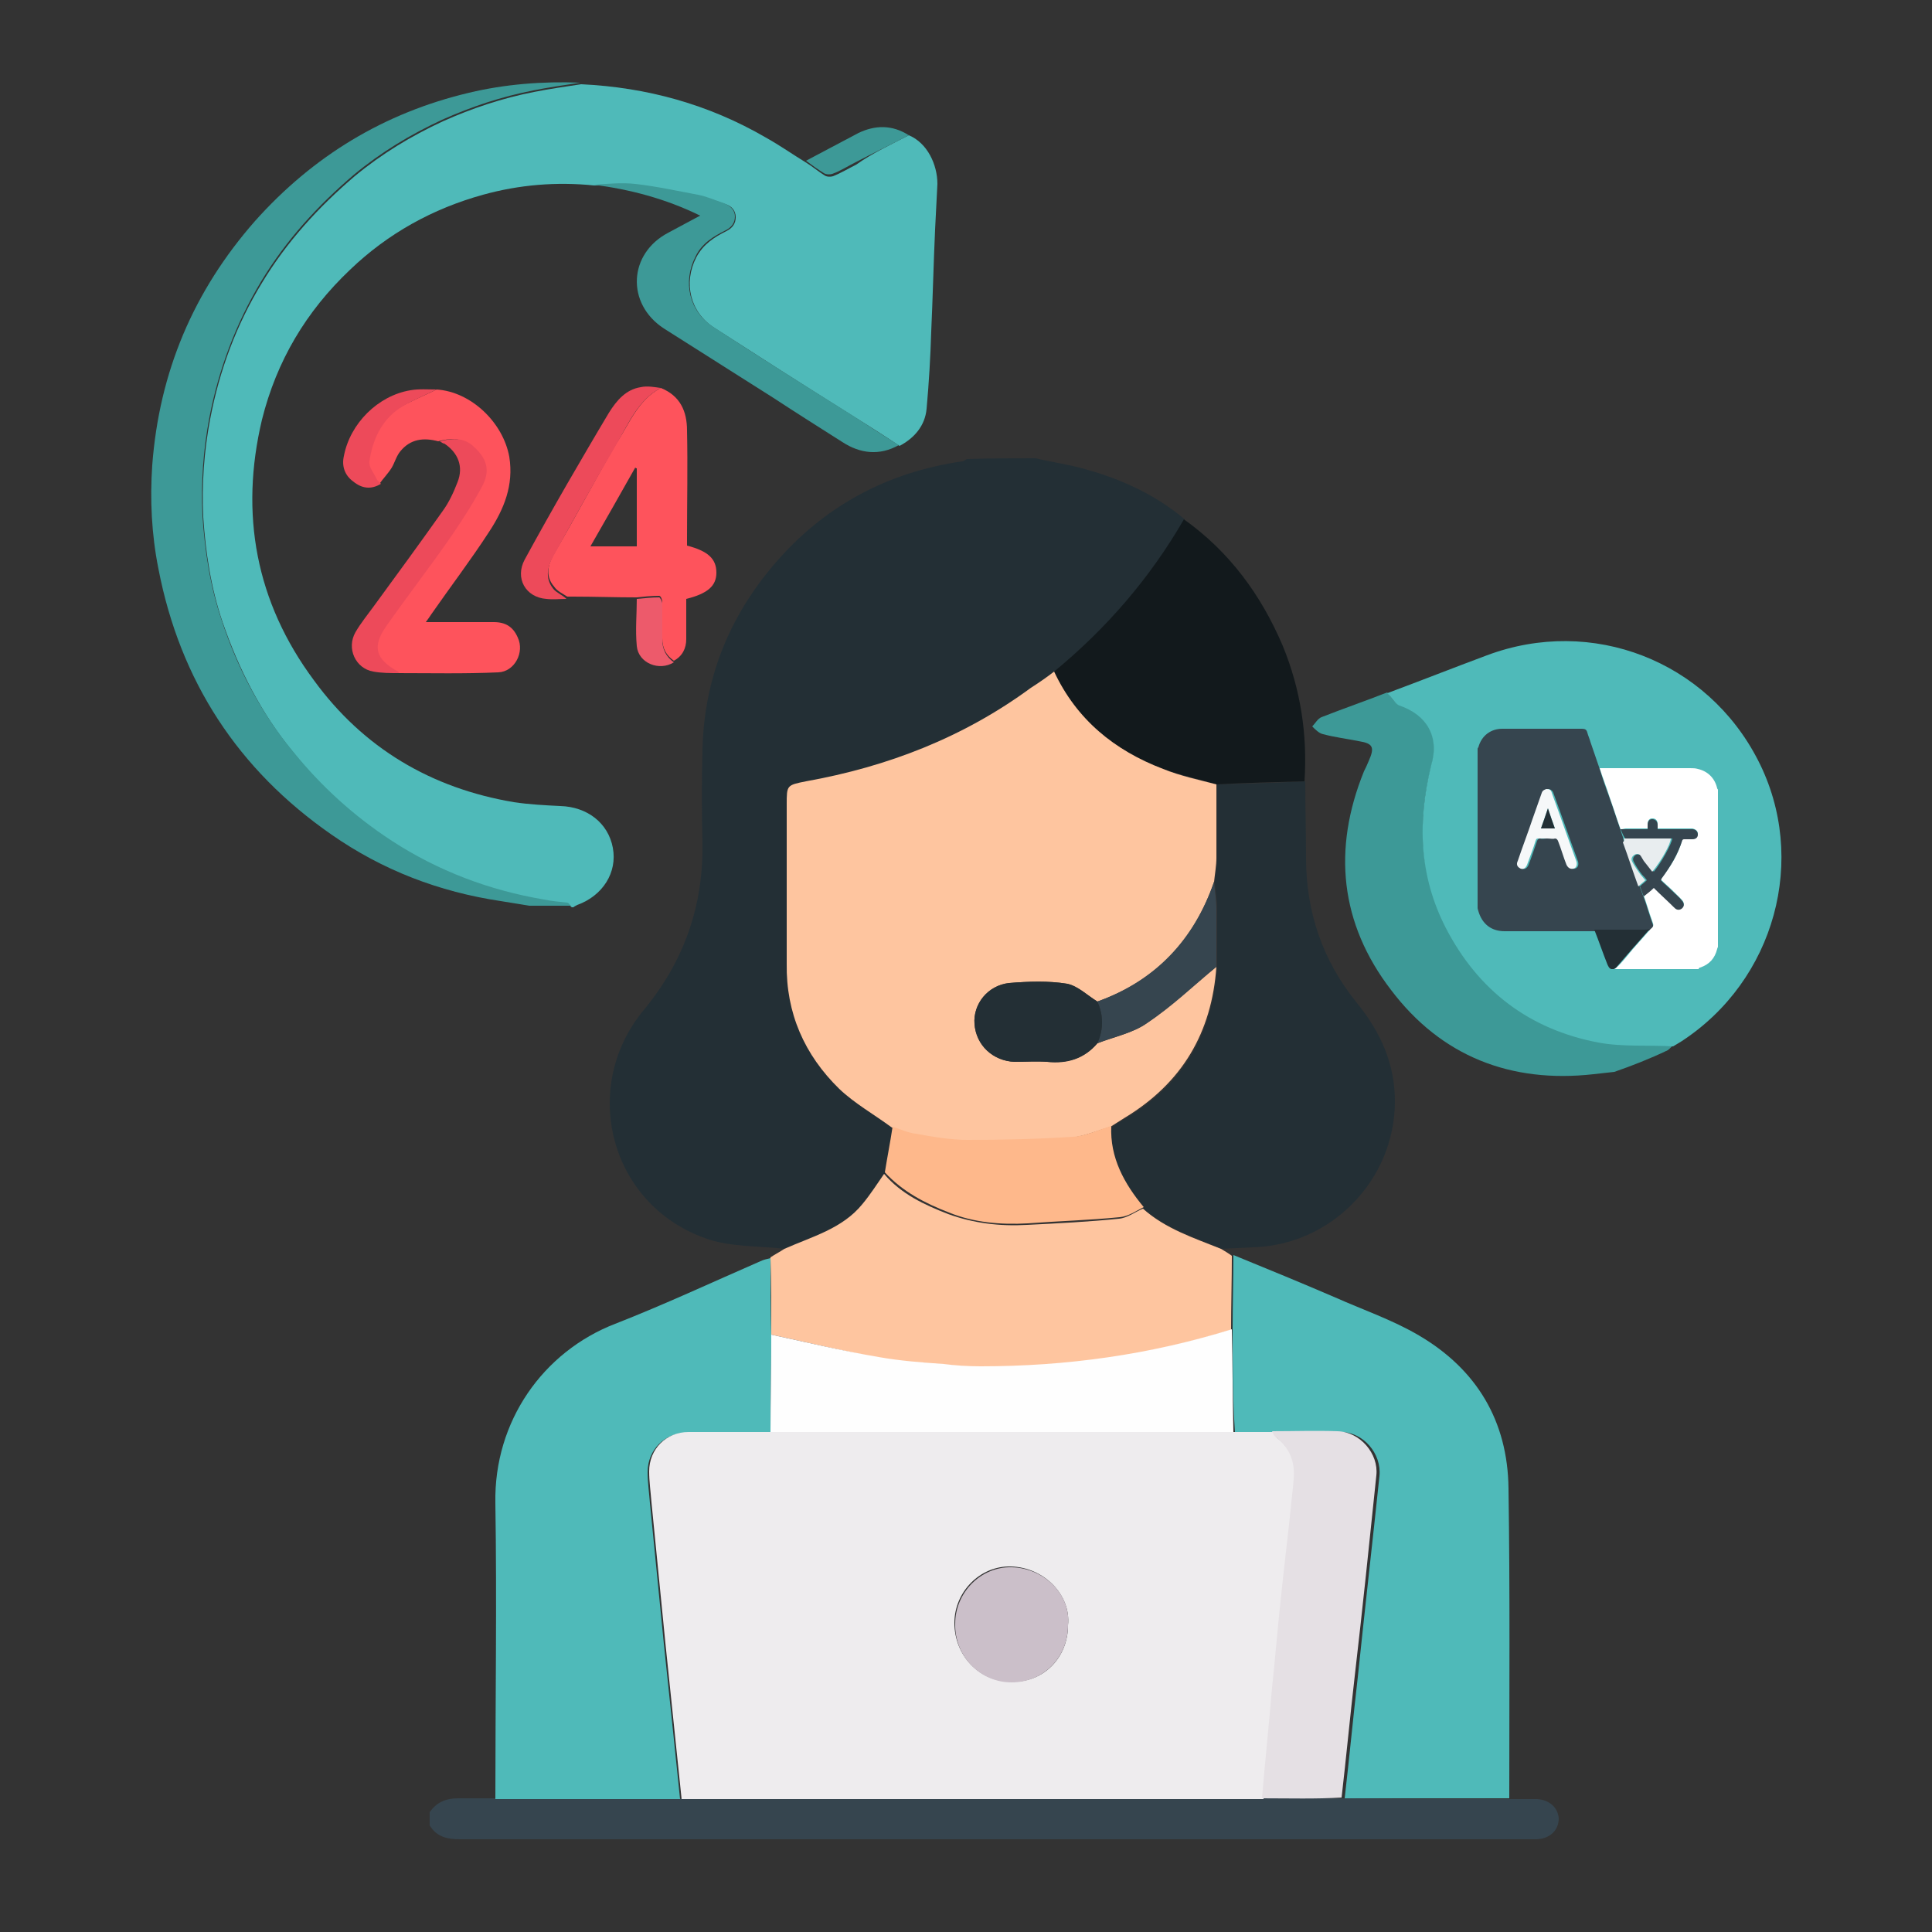
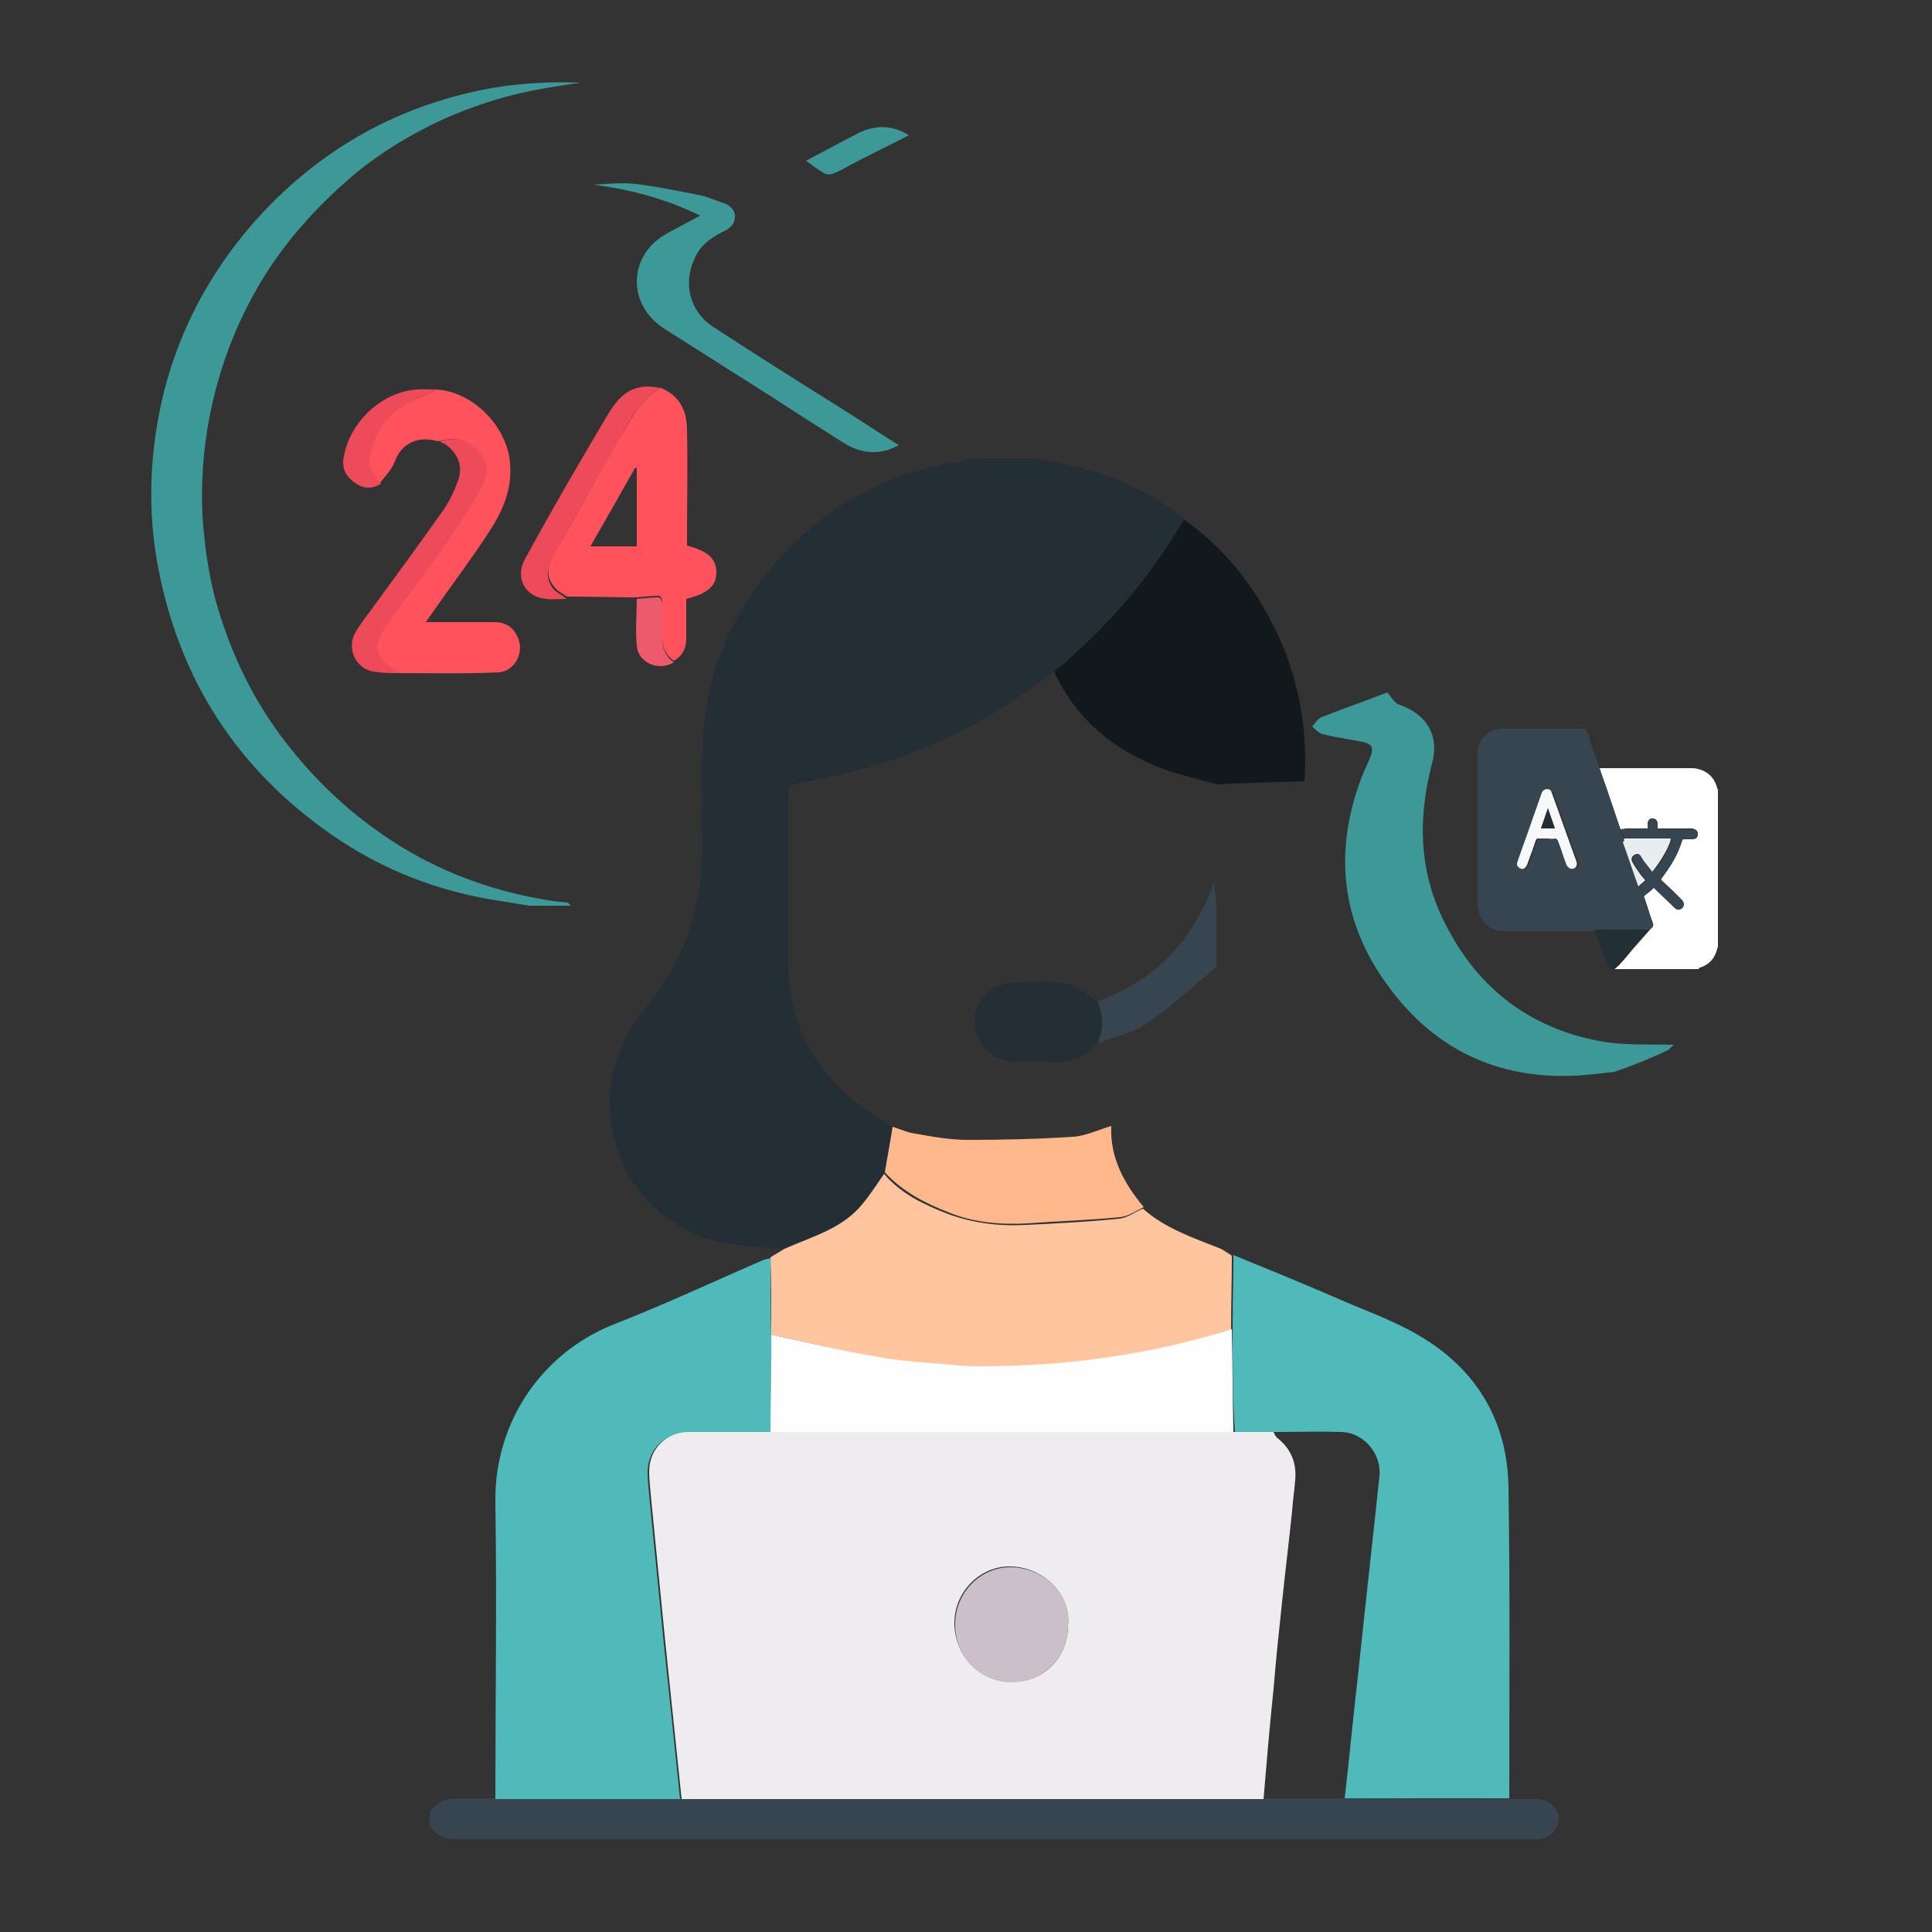
<svg xmlns="http://www.w3.org/2000/svg" version="1.1" id="Layer_1" x="0px" y="0px" viewBox="0 0 250 250" style="enable-background:new 0 0 250 250;" xml:space="preserve">
  <rect x="0" y="0" width="250" height="250" fill="#333333" stroke="none" />
  <style type="text/css">
	.st0{fill:#4FBAB9;}
	.st1{fill:#3D9997;}
	.st2{fill:#FE535C;}
	.st3{fill:#ED4A5A;}
	.st4{fill:#ED5A6B;}
	.st5{fill:#232F35;}
	.st6{fill:#36454F;}
	.st7{fill:#FEC59F;}
	.st8{fill:#12191C;}
	.st9{fill:#FEB88B;}
	.st10{fill:#EEECEE;}
	.st11{fill:#E5E0E4;}
	.st12{fill:#FEFEFE;}
	.st13{fill:#CBBFC9;}
	.st14{fill:#FFFFFF;}
	.st15{fill:#F6F8F9;}
	.st16{fill:#E8EDEF;}
</style>
  <g id="c6gt8U.tif">
    <g>
-       <path class="st0" d="M117.6,17.5c2.4,1,3.7,3.8,3.7,6.3c-0.1,2-0.2,3.9-0.3,5.9c-0.2,4.4-0.3,8.8-0.5,13.2    c-0.1,3.3-0.3,6.7-0.6,10c-0.2,2.2-1.6,3.8-3.5,4.8c-2.1-1.4-4.3-2.8-6.4-4.1c-5.9-3.7-11.7-7.4-17.6-11.2c-3.1-2-4-5.8-2.3-9.1    c0.9-1.7,2.3-2.6,3.9-3.4c0.8-0.4,1.2-1,1.2-1.8c0-0.9-0.6-1.5-1.4-1.7c-1.1-0.4-2.2-0.8-3.4-1.1c-2.7-0.5-5.4-1.1-8.1-1.4    c-1.8-0.2-3.6,0.1-5.4,0.1c-4.9-0.5-9.7-0.1-14.4,1.2c-6.5,1.8-12.3,5-17.2,9.7c-5.7,5.4-9.5,11.8-11.4,19.4    c-2.9,12.2-0.8,23.6,6.7,33.7c6.4,8.8,15.2,14,25.9,15.8c2,0.3,4,0.4,6,0.5c3.5,0.1,6.2,2.2,6.8,5.4c0.6,3.2-1.3,6.2-4.6,7.4    c-0.2,0.1-0.4,0.2-0.5,0.3c-0.1,0-0.1,0-0.2,0c-0.2-0.1-0.3-0.4-0.5-0.4c-1-0.2-2-0.3-3-0.4c-7.1-1.1-13.6-3.7-19.7-7.6    c-5-3.2-9.2-7.1-12.9-11.7c-4.1-5-7-10.7-9.1-16.8c-1.5-4.4-2.2-9-2.5-13.6c-0.2-4.3,0.1-8.5,0.9-12.7c1.2-6.3,3.4-12.2,6.7-17.6    c3.2-5.3,7.3-9.8,12-13.8c3.5-2.9,7.3-5.2,11.4-7.1c3.8-1.7,7.7-3,11.8-3.8c2-0.4,4.1-0.7,6.1-1c8.5,0.4,16.5,2.6,23.9,6.9    c1.8,1,3.5,2.2,5.3,3.3c0.8,0.5,1.5,1.1,2.3,1.6c0.3,0.2,0.8,0.2,1.1,0.1c1-0.4,2-1,3-1.5C112.9,19.8,115.3,18.7,117.6,17.5z" />
      <path class="st1" d="M75.1,10.7c-2,0.3-4.1,0.6-6.1,1c-4.1,0.8-8,2.1-11.8,3.8c-4.1,1.9-7.9,4.2-11.4,7.1c-4.7,4-8.8,8.5-12,13.8    c-3.3,5.5-5.5,11.4-6.7,17.6c-0.8,4.2-1.1,8.4-0.9,12.7c0.3,4.6,1,9.2,2.5,13.6c2,6.1,5,11.8,9.1,16.8c3.7,4.6,8,8.5,12.9,11.7    c6,3.9,12.6,6.4,19.7,7.6c1,0.2,2,0.3,3,0.4c0.2,0,0.3,0.3,0.5,0.4c-1.8,0-3.6,0-5.4,0c-1.2-0.2-2.5-0.4-3.7-0.6    c-8-1.2-15.3-4-21.9-8.6c-12.1-8.4-19.6-19.9-22.4-34.4c-0.9-4.5-1.1-9-0.8-13.4c0.9-12,5.3-22.5,13.3-31.6    c7.5-8.4,16.7-14,27.7-16.6C65.3,10.9,70.2,10.5,75.1,10.7z" />
      <path class="st2" d="M85.5,50.2c2.5,1,3.4,3,3.4,5.5c0.1,4.6,0,9.2,0,13.8c0,0.4,0,0.8,0,1.1c2.7,0.7,3.8,1.7,3.8,3.5    c0,1.7-1.1,2.7-3.9,3.4c0,1.7,0,3.5,0,5.2c0,1.2-0.5,2.2-1.6,2.8c-1-0.7-1.5-1.6-1.5-2.9c0-1.6,0-3.1,0-4.7c0-0.3-0.2-0.8-0.4-0.8    c-1,0-2,0.1-2.9,0.2c-2.8,0-5.5-0.1-8.3-0.1c-0.2,0-0.5,0-0.7,0c-0.6-0.4-1.3-0.7-1.7-1.3c-1.3-1.5-0.7-3.1,0.2-4.6    c2.7-4.6,5.2-9.4,7.9-14C81.4,54.9,82.5,51.8,85.5,50.2z M82.4,60.6c-0.1,0-0.1,0-0.2-0.1c-1.9,3.4-3.8,6.7-5.8,10.2    c2.1,0,4,0,6,0C82.4,67.3,82.4,63.9,82.4,60.6z" />
      <path class="st2" d="M56.5,50.4c4.5,0.3,8.6,4.3,9.4,8.7c0.6,3.7-0.7,6.8-2.6,9.7c-2.4,3.7-5,7.1-7.5,10.7c-0.2,0.3-0.4,0.6-0.7,1    c3,0,5.9,0,8.8,0c1.5,0,2.5,0.6,3.1,2c0.9,1.9-0.4,4.4-2.5,4.5c-4.4,0.2-8.7,0.1-13.1,0.1c0-0.1,0-0.2-0.1-0.2    c-2.9-1.6-3.4-3.3-1.5-5.9c2.6-3.7,5.3-7.2,7.9-10.9c1.6-2.3,3.1-4.6,4.4-7c1.3-2.3,0.6-4-1.1-5.4c-1.3-1.1-2.8-1-4.3-0.6    c-1.9-0.5-3.6-0.3-4.9,1.3c-0.5,0.6-0.7,1.4-1.1,2.1c-0.5,0.8-1.1,1.4-1.6,2.1c-0.2-0.2-0.4-0.5-0.6-0.7c-0.3-0.7-0.9-1.5-0.9-2.2    c0.4-2.7,1.5-5.2,3.8-6.8C53.1,51.9,54.9,51.2,56.5,50.4z" />
      <path class="st1" d="M76.8,23.9c1.8-0.1,3.6-0.3,5.4-0.1c2.7,0.3,5.4,0.9,8.1,1.4c1.1,0.2,2.2,0.7,3.4,1.1    c0.8,0.3,1.4,0.9,1.4,1.7c0,0.8-0.4,1.4-1.2,1.8c-1.6,0.8-3.1,1.7-3.9,3.4c-1.7,3.3-0.8,7.1,2.3,9.1c5.8,3.8,11.7,7.5,17.6,11.2    c2.2,1.4,4.3,2.8,6.4,4.1c-2.5,1.4-5,1.1-7.3-0.4c-3-1.9-6-3.8-8.9-5.7c-4.7-3-9.5-6-14.2-9c-4.9-3.2-4.6-9.7,0.6-12.4    c1.3-0.7,2.6-1.4,4.1-2.2C86.1,25.7,81.5,24.5,76.8,23.9z" />
      <path class="st3" d="M56.9,57.1c1.5-0.4,3.1-0.5,4.3,0.6c1.7,1.5,2.4,3.1,1.1,5.4c-1.3,2.4-2.8,4.7-4.4,7    c-2.6,3.7-5.3,7.2-7.9,10.9c-1.9,2.7-1.4,4.3,1.5,5.9c0,0,0.1,0.1,0.1,0.2c-1.1,0-2.2,0-3.3-0.2c-2.3-0.4-3.5-3-2.3-5.1    c0.7-1.2,1.6-2.3,2.4-3.4c3-4.1,6-8.2,8.9-12.3c0.8-1.1,1.4-2.4,1.9-3.7c0.8-2,0.1-3.8-1.7-5C57.3,57.4,57.1,57.2,56.9,57.1z" />
      <path class="st3" d="M85.5,50.2c-3,1.6-4.2,4.7-5.8,7.4c-2.7,4.6-5.3,9.3-7.9,14c-0.9,1.5-1.4,3.1-0.2,4.6    c0.4,0.5,1.2,0.8,1.7,1.3c-0.9,0-1.7,0.1-2.6,0c-2.7-0.2-4.1-2.7-2.8-5.1c1.8-3.3,3.6-6.5,5.5-9.8c1.8-3.1,3.6-6.2,5.4-9.2    c1-1.6,2.2-3,4.1-3.3C83.8,49.9,84.7,50.1,85.5,50.2z" />
      <path class="st3" d="M56.5,50.4c-1.6,0.8-3.4,1.5-4.9,2.5c-2.3,1.6-3.4,4.1-3.8,6.8c-0.1,0.7,0.5,1.4,0.9,2.2    c0.1,0.3,0.4,0.5,0.6,0.7c-1.3,0.8-2.5,0.6-3.6-0.3c-1.1-0.8-1.5-2-1.2-3.3c0.8-4.2,4.4-7.8,8.6-8.5    C54.2,50.3,55.4,50.4,56.5,50.4z" />
      <path class="st1" d="M117.6,17.5c-2.3,1.2-4.6,2.3-6.9,3.5c-1,0.5-1.9,1.1-3,1.5c-0.3,0.1-0.8,0.1-1.1-0.1c-0.8-0.5-1.5-1-2.3-1.6    c2.3-1.2,4.5-2.4,6.8-3.6C113.2,16.2,115.4,16.1,117.6,17.5z" />
      <path class="st4" d="M82.4,77.5c1-0.1,2-0.2,2.9-0.2c0.1,0,0.4,0.5,0.4,0.8c0,1.6,0,3.1,0,4.7c0,1.2,0.5,2.2,1.5,2.9    c-1.9,1.2-4.6,0.1-4.8-2.1C82.2,81.5,82.4,79.5,82.4,77.5z" />
    </g>
  </g>
  <g id="v6hhXc.tif">
    <g>
      <path class="st5" d="M134,59.3c2.1,0.5,4.3,0.8,6.4,1.4c4.7,1.3,9.1,3.3,12.9,6.5c-4.4,7.6-10,14.1-16.8,19.7    c-1,0.7-2,1.4-2.9,2.1c-8.8,6.3-18.5,10.2-29.1,12.1c-2.5,0.4-2.5,0.4-2.5,3c0,6.9,0,13.7,0,20.6c0,6.4,2.3,11.8,6.8,16.2    c2,2,4.5,3.4,6.8,5c-0.4,2-0.7,4-1.1,6c-0.9,1.3-1.8,2.7-2.8,3.9c-2.7,3.2-6.6,4.2-10.1,5.8c-3.5-0.4-7.2-0.2-10.4-1.4    c-12.3-4.4-16.2-19.5-7.9-29.5c5.2-6.3,7.7-13.4,7.6-21.5c-0.1-4.1-0.1-8.1,0-12.2c0.2-9.1,3.4-17.1,9.3-24    c6.4-7.5,14.6-11.9,24.3-13.3c0.2,0,0.4-0.2,0.6-0.3C128,59.3,131,59.3,134,59.3z" />
      <path class="st6" d="M195.1,232.8c1.3,0,2.6,0,3.8,0c1.6,0.1,2.7,1.1,2.8,2.5c0,1.5-1.1,2.6-2.8,2.7c-0.3,0-0.7,0-1,0    c-57,0-81.4,0-138.4,0c-1.6,0-3-0.3-3.9-1.8c0-0.6,0-1.2,0-1.7c0.9-1.3,2.1-1.8,3.7-1.8c12.5,0-7.6,0,4.9,0c8,0,15.9,0,23.9,0    c25.1,0,50.2,0,75.3,0c3.5,0,7,0,10.5,0C180.9,232.8,188,232.8,195.1,232.8z" />
      <path class="st0" d="M88,232.8c-8,0-15.9,0-23.9,0c0-12.8,0.2-25.6,0-38.3c-0.2-10.6,6.2-19.6,15.5-23.2    c6.4-2.5,12.6-5.4,18.8-8.1c0.4-0.2,0.9-0.3,1.3-0.4c0,3.3,0,6.7,0.1,10c0,4.2-0.1,8.4-0.1,12.6c-3.6,0-7.2,0-10.8,0    c-2.9,0-5.1,2.2-5.1,5.1c0,1.3,0.2,2.7,0.3,4c0.6,6.1,1.2,12.1,1.8,18.2C86.6,219.3,87.3,226,88,232.8z" />
      <path class="st7" d="M99.8,172.7c0-3.3,0-6.7-0.1-10c0.6-0.4,1.2-0.7,1.8-1.1c3.6-1.6,7.5-2.6,10.1-5.8c1-1.2,1.9-2.6,2.8-3.9    c2.2,2.6,5.2,4,8.3,5.2c3.3,1.2,6.7,1.6,10.2,1.4c4-0.2,8-0.4,11.9-0.8c1.1-0.1,2.1-0.9,3.1-1.3c2.9,2.6,6.6,3.8,10.1,5.2    c0.5,0.3,1,0.6,1.4,0.9c0,3.2-0.1,6.4-0.1,9.6c-10.6,3.3-21.4,4.8-32.5,4.8c-1.6,0-3.2-0.2-4.8-0.3c-2.8-0.3-5.7-0.4-8.4-0.9    C109,174.8,104.4,173.7,99.8,172.7z" />
      <path class="st0" d="M159.5,172c0-3.2,0.1-6.4,0.1-9.6c4.4,1.8,8.8,3.6,13.2,5.5c3.6,1.6,7.4,2.9,10.8,4.9    c7.5,4.4,11.5,11.1,11.6,19.8c0.2,13.4,0.1,26.7,0.1,40.1c-7.1,0-14.2,0-21.3,0c0.6-5.2,1.1-10.5,1.7-15.7    c0.9-8.7,1.9-17.4,2.8-26c0.3-2.9-2.1-5.7-5-5.7c-2.8-0.1-5.7,0-8.5,0c-1.7,0-3.4,0-5.2,0C159.5,180.9,159.5,176.5,159.5,172z" />
-       <path class="st5" d="M158.1,161.6c-3.5-1.5-7.2-2.6-10.1-5.2c-2.6-3-4.4-6.3-4.2-10.5c0.6-0.4,1.2-0.8,1.9-1.2    c7.4-4.4,11.2-10.9,11.8-19.5c0-2.5,0-5,0-7.5c0-1.2-0.2-2.4-0.3-3.6c0.1-1,0.3-2,0.3-3.1c0-3.2,0-6.4,0-9.5    c3.8-0.1,7.6-0.2,11.4-0.4c0,3.3,0.1,6.6,0.1,9.9c0,7.1,2.2,13.4,6.6,18.8c3,3.7,4.9,7.8,4.9,12.7c0,10.2-8.3,18.7-18.5,18.9    C160.7,161.5,159.4,161.5,158.1,161.6z" />
      <path class="st8" d="M168.8,101.1c-3.8,0.1-7.6,0.2-11.4,0.4c-2.3-0.7-4.7-1.2-6.9-2c-6.3-2.4-11.2-6.3-14.1-12.6    c6.8-5.6,12.4-12.1,16.8-19.7c5.9,4.2,10,9.8,12.8,16.4C168.3,89.2,169.2,95.1,168.8,101.1z" />
-       <path class="st7" d="M136.4,86.9c2.9,6.2,7.8,10.2,14.1,12.6c2.2,0.9,4.6,1.4,6.9,2c0,3.2,0,6.4,0,9.5c0,1-0.2,2.1-0.3,3.1    c-2.6,7.6-7.5,12.8-15.1,15.5c-1.3-0.8-2.5-2-3.9-2.3c-2.4-0.4-5-0.3-7.5-0.1c-2.8,0.3-4.7,2.7-4.5,5.3c0.2,2.7,2.4,4.8,5.2,4.9    c1.4,0,2.8-0.1,4.2,0c2.6,0.2,4.8-0.4,6.5-2.4c2.1-0.8,4.5-1.3,6.4-2.6c3.2-2.2,6-4.9,9-7.3c-0.6,8.5-4.4,15-11.8,19.5    c-0.6,0.4-1.3,0.8-1.9,1.2c-1.7,0.5-3.3,1.2-5,1.4c-4.5,0.3-9,0.4-13.6,0.4c-2.2,0-4.5-0.4-6.7-0.8c-1-0.2-2-0.6-3-0.9    c-2.3-1.7-4.8-3.1-6.8-5c-4.5-4.4-6.9-9.8-6.8-16.2c0-6.9,0-13.7,0-20.6c0-2.5,0-2.5,2.5-3c10.6-1.9,20.4-5.7,29.1-12.1    C134.5,88.3,135.5,87.6,136.4,86.9z" />
      <path class="st9" d="M115.5,145.8c1,0.3,2,0.8,3,0.9c2.2,0.4,4.5,0.8,6.7,0.8c4.5,0,9-0.1,13.6-0.4c1.7-0.1,3.3-0.9,5-1.4    c-0.2,4.1,1.7,7.5,4.2,10.5c-1,0.5-2,1.2-3.1,1.3c-4,0.4-7.9,0.5-11.9,0.8c-3.5,0.2-7-0.1-10.2-1.4c-3.1-1.2-6-2.7-8.3-5.2    C114.8,149.8,115.2,147.8,115.5,145.8z" />
      <path class="st10" d="M159.6,185.3c1.7,0,3.4,0,5.2,0c0.1,0.2,0.2,0.5,0.4,0.7c1.8,1.4,2.6,3.2,2.4,5.5c-0.1,1.3-0.3,2.6-0.4,4    c-0.4,3.9-0.9,7.9-1.3,11.8c-0.4,3.7-0.8,7.5-1.1,11.2c-0.5,4.8-0.9,9.5-1.3,14.3c-25.1,0-50.2,0-75.3,0    c-0.7-6.7-1.4-13.5-2.1-20.2c-0.6-6.1-1.2-12.1-1.8-18.2c-0.1-1.3-0.3-2.7-0.3-4c0-2.9,2.2-5.1,5.1-5.1c3.6,0,7.2,0,10.8,0    C119.6,185.3,139.6,185.3,159.6,185.3z M138.2,210.3c0.4-3.9-3.1-7.5-7.4-7.6c-4-0.1-7.3,3.3-7.3,7.3c0,4.2,3.2,7.6,7.3,7.6    C135,217.8,138.2,214.5,138.2,210.3z" />
-       <path class="st11" d="M163.3,232.7c0.4-4.8,0.9-9.5,1.3-14.3c0.4-3.7,0.7-7.5,1.1-11.2c0.4-4,0.9-7.9,1.3-11.8    c0.1-1.3,0.3-2.6,0.4-4c0.2-2.2-0.5-4.1-2.4-5.5c-0.2-0.2-0.3-0.5-0.4-0.7c2.8,0,5.7-0.1,8.5,0c2.9,0.1,5.3,2.9,5,5.7    c-0.9,8.7-1.8,17.4-2.8,26c-0.6,5.2-1.1,10.5-1.7,15.7C170.3,232.8,166.8,232.7,163.3,232.7z" />
      <path class="st12" d="M159.6,185.3c-20,0-39.9,0-59.9,0c0-4.2,0.1-8.4,0.1-12.6c4.6,1,9.2,2.1,13.9,2.9c2.8,0.5,5.6,0.7,8.4,0.9    c1.6,0.2,3.2,0.3,4.8,0.3c11.1,0,21.9-1.5,32.5-4.8C159.5,176.5,159.5,180.9,159.6,185.3z" />
      <path class="st6" d="M157.4,125.1c-3,2.5-5.8,5.2-9,7.3c-1.8,1.3-4.2,1.7-6.4,2.6c0.8-1.8,0.8-3.6,0-5.4c7.5-2.7,12.5-8,15.1-15.5    c0.1,1.2,0.3,2.4,0.3,3.6C157.4,120.2,157.4,122.7,157.4,125.1z" />
      <path class="st5" d="M142,129.6c0.8,1.8,0.8,3.6,0,5.4c-1.7,2-3.9,2.7-6.5,2.4c-1.4-0.1-2.8,0-4.2,0c-2.8-0.1-5-2.1-5.2-4.9    c-0.2-2.5,1.7-5,4.5-5.3c2.5-0.2,5-0.3,7.5,0.1C139.5,127.6,140.7,128.8,142,129.6z" />
      <path class="st13" d="M138.2,210.3c0,4.2-3.2,7.4-7.3,7.4c-4.1,0-7.4-3.4-7.3-7.6c0-4,3.3-7.4,7.3-7.3    C135.2,202.9,138.6,206.4,138.2,210.3z" />
    </g>
  </g>
  <g>
    <path class="st1" d="M208.9,138.7c-0.9,0.1-1.8,0.2-2.7,0.3c-10.7,1.2-19.7-2.3-26.2-10.9c-6.6-8.6-7.6-18.2-3.5-28.3   c0.2-0.4,0.4-0.8,0.6-1.3c0.8-1.8,0.6-2.3-1.3-2.6c-1.5-0.3-3.1-0.5-4.6-0.9c-0.5-0.1-1-0.6-1.4-1c0.4-0.4,0.7-1,1.2-1.2   c2.8-1.1,5.7-2.1,8.5-3.2c0.5,0.5,0.9,1.4,1.6,1.6c3.5,1.2,5.2,4,4.2,7.6c-1.9,7.3-1.7,14.3,1.9,21.1c4.2,8.1,10.8,13.1,19.7,14.8   c3.1,0.6,6.4,0.4,9.7,0.5c-0.3,0.2-0.5,0.5-0.8,0.7C213.5,137,211.2,137.9,208.9,138.7z" />
-     <path class="st0" d="M181.1,91.3c-0.6-0.2-1-1.1-1.6-1.6c4.3-1.6,8.6-3.3,12.9-4.9c13.6-5.1,28.5,0.7,35.1,13.6   c6.5,12.7,2.2,28.5-10,36.4c-0.3,0.2-0.7,0.4-1,0.6c-3.2-0.2-6.5,0.1-9.7-0.5c-8.9-1.7-15.5-6.7-19.7-14.8   c-3.5-6.8-3.7-13.8-1.9-21.1C186.3,95.3,184.6,92.5,181.1,91.3z" />
  </g>
  <g id="_x38_hFilw.tif">
    <g>
      <path class="st6" d="M191.2,117.5c0-6.9,0-13.7,0-20.6c0-0.1,0.1-0.2,0.1-0.2c0.4-1.5,1.6-2.4,3.1-2.4c3.4,0,6.9,0,10.3,0    c0.4,0,0.6,0.1,0.7,0.5c0.1,0.4,0.3,0.8,0.4,1.2c0.4,1.2,0.8,2.3,1.2,3.5c0.4,1.3,0.8,2.5,1.3,3.8c0.5,1.4,0.9,2.7,1.4,4.1    c0.1,0.4,0.3,0.8,0.4,1.3c0,0.1,0.1,0.3,0.1,0.4c0.7,1.9,1.3,3.8,2,5.7c0.2,0.4,0.3,0.9,0.5,1.3c0.4,1.1,0.7,2.2,1.1,3.3    c0.2,0.5,0.1,0.6-0.2,1c-0.2,0-0.5,0.1-0.7,0.1c-2.2,0-4.3,0-6.5,0c-0.1,0-0.3,0-0.4,0c-3.8,0-7.5,0-11.3,0    c-1.7,0-2.9-0.9-3.4-2.6C191.2,117.6,191.2,117.5,191.2,117.5z M200.2,108.5c0.4,0,0.8,0,1.2,0c0.2,0,0.3,0.1,0.4,0.3    c0.4,1,0.7,2.1,1.1,3.1c0.2,0.4,0.5,0.6,0.9,0.5c0.4-0.1,0.5-0.5,0.4-0.9c-1.1-3-2.1-5.9-3.2-8.9c-0.1-0.3-0.4-0.5-0.7-0.5    c-0.3,0-0.5,0.2-0.6,0.5c-0.4,1.2-0.8,2.3-1.2,3.4c-0.6,1.8-1.3,3.6-1.9,5.4c-0.1,0.4-0.1,0.7,0.2,0.9c0.4,0.3,0.8,0.1,1-0.4    c0.4-1,0.7-2,1.1-3.1c0.1-0.2,0.2-0.3,0.4-0.3C199.5,108.6,199.9,108.5,200.2,108.5z" />
      <path class="st14" d="M209.7,107.3c-0.5-1.4-0.9-2.7-1.4-4.1c-0.4-1.3-0.9-2.5-1.3-3.8c3.9,0,7.8,0,11.7,0c0.3,0,0.7,0,1,0.1    c1.3,0.3,2.2,1.2,2.5,2.5c0,0.1,0.1,0.1,0.1,0.2c0,6.8,0,13.5,0,20.3c0,0.1-0.1,0.2-0.1,0.3c-0.3,1.2-1,2-2.2,2.4    c-0.1,0-0.2,0.1-0.2,0.2c-3.6,0-7.3,0-10.9,0c0.2-0.1,0.3-0.3,0.5-0.4c0.7-0.7,1.3-1.5,1.9-2.2c0.8-0.9,1.5-1.7,2.3-2.6    c0.4-0.3,0.4-0.5,0.2-1c-0.4-1.1-0.7-2.2-1.1-3.3c0.4-0.4,0.8-0.7,1.3-1.1c0.9,0.9,1.8,1.7,2.7,2.6c0.3,0.3,0.7,0.3,1,0    c0.3-0.3,0.2-0.7-0.1-1c-0.4-0.4-0.7-0.7-1.1-1.1c-0.5-0.5-1.1-1-1.6-1.5c0.1-0.1,0.1-0.1,0.1-0.2c1.2-1.5,2.2-3.1,2.7-5    c0-0.1,0.2-0.1,0.2-0.1c0.4,0,0.7,0,1.1,0c0.4,0,0.7-0.3,0.7-0.6c0-0.4-0.3-0.6-0.7-0.7c-0.7,0-1.4,0-2.1,0c-0.8,0-1.6,0-2.4,0    c0-0.2,0-0.3,0-0.5c0-0.5-0.2-0.8-0.7-0.8c-0.4,0-0.6,0.3-0.6,0.8c0,0.1,0,0.3,0,0.5c-1,0-1.9,0-2.8,0    C210.2,107.2,210,107.3,209.7,107.3z" />
      <path class="st5" d="M208.5,125.4c-0.3-0.1-0.4-0.4-0.5-0.6c-0.6-1.5-1.1-3-1.7-4.5c2.2,0,4.3,0,6.5,0c0.2,0,0.5,0,0.7-0.1    c-0.8,0.9-1.5,1.7-2.3,2.6c-0.6,0.7-1.3,1.5-1.9,2.2c-0.1,0.2-0.3,0.3-0.5,0.4C208.7,125.4,208.6,125.4,208.5,125.4z" />
      <path class="st6" d="M209.7,107.3c0.2,0,0.5,0,0.7,0c0.9,0,1.8,0,2.8,0c0-0.2,0-0.3,0-0.5c0-0.5,0.2-0.8,0.6-0.8    c0.4,0,0.7,0.3,0.7,0.8c0,0.1,0,0.3,0,0.5c0.8,0,1.6,0,2.4,0c0.7,0,1.4,0,2.1,0c0.4,0,0.7,0.3,0.7,0.7c0,0.4-0.3,0.6-0.7,0.6    c-0.4,0-0.7,0-1.1,0c-0.1,0-0.2,0.1-0.2,0.1c-0.6,1.9-1.6,3.5-2.7,5c0,0,0,0.1-0.1,0.2c0.5,0.5,1.1,1,1.6,1.5    c0.4,0.4,0.8,0.7,1.1,1.1c0.3,0.3,0.4,0.7,0.1,1c-0.3,0.3-0.7,0.3-1,0c-0.9-0.9-1.8-1.7-2.7-2.6c-0.4,0.4-0.8,0.7-1.3,1.1    c-0.2-0.4-0.3-0.9-0.5-1.3c0.3-0.3,0.6-0.5,0.9-0.8c-0.2-0.3-0.4-0.5-0.6-0.7c-0.4-0.5-0.8-1.1-1.1-1.7c-0.2-0.4,0-0.7,0.3-0.9    c0.3-0.1,0.7,0,0.9,0.3c0.1,0.2,0.2,0.4,0.3,0.5c0.3,0.5,0.7,0.9,1.1,1.4c1-1.2,2.3-3.6,2.4-4.3c-2,0-4.1,0-6.1,0    C210,108.1,209.9,107.7,209.7,107.3z" />
      <path class="st15" d="M200.2,108.5c-0.4,0-0.7,0-1.1,0c-0.2,0-0.3,0-0.4,0.3c-0.3,1-0.7,2-1.1,3.1c-0.2,0.5-0.6,0.7-1,0.4    c-0.3-0.2-0.4-0.5-0.2-0.9c0.6-1.8,1.3-3.6,1.9-5.4c0.4-1.1,0.8-2.3,1.2-3.4c0.1-0.3,0.3-0.4,0.6-0.5c0.4,0,0.6,0.1,0.7,0.5    c1.1,3,2.1,5.9,3.2,8.9c0.1,0.4,0,0.8-0.4,0.9c-0.4,0.1-0.7-0.1-0.9-0.5c-0.4-1-0.7-2.1-1.1-3.1c-0.1-0.2-0.2-0.3-0.4-0.3    C201,108.6,200.6,108.5,200.2,108.5z M201.2,107.2c-0.3-0.9-0.6-1.7-0.9-2.6c-0.3,0.9-0.6,1.7-0.9,2.6    C200,107.2,200.5,107.2,201.2,107.2z" />
      <path class="st16" d="M210.1,108.5c2,0,4.1,0,6.1,0c0,0.7-1.3,3-2.4,4.3c-0.4-0.5-0.7-0.9-1.1-1.4c-0.1-0.2-0.2-0.3-0.3-0.5    c-0.2-0.4-0.5-0.5-0.9-0.3c-0.3,0.2-0.5,0.5-0.3,0.9c0.3,0.6,0.7,1.1,1.1,1.7c0.2,0.2,0.4,0.5,0.6,0.7c-0.3,0.3-0.6,0.5-0.9,0.8    c-0.7-1.9-1.3-3.8-2-5.7C210.2,108.8,210.2,108.7,210.1,108.5z" />
      <path class="st5" d="M201.2,107.2c-0.6,0-1.2,0-1.8,0c0.3-0.8,0.6-1.7,0.9-2.6C200.6,105.5,200.9,106.4,201.2,107.2z" />
    </g>
  </g>
</svg>